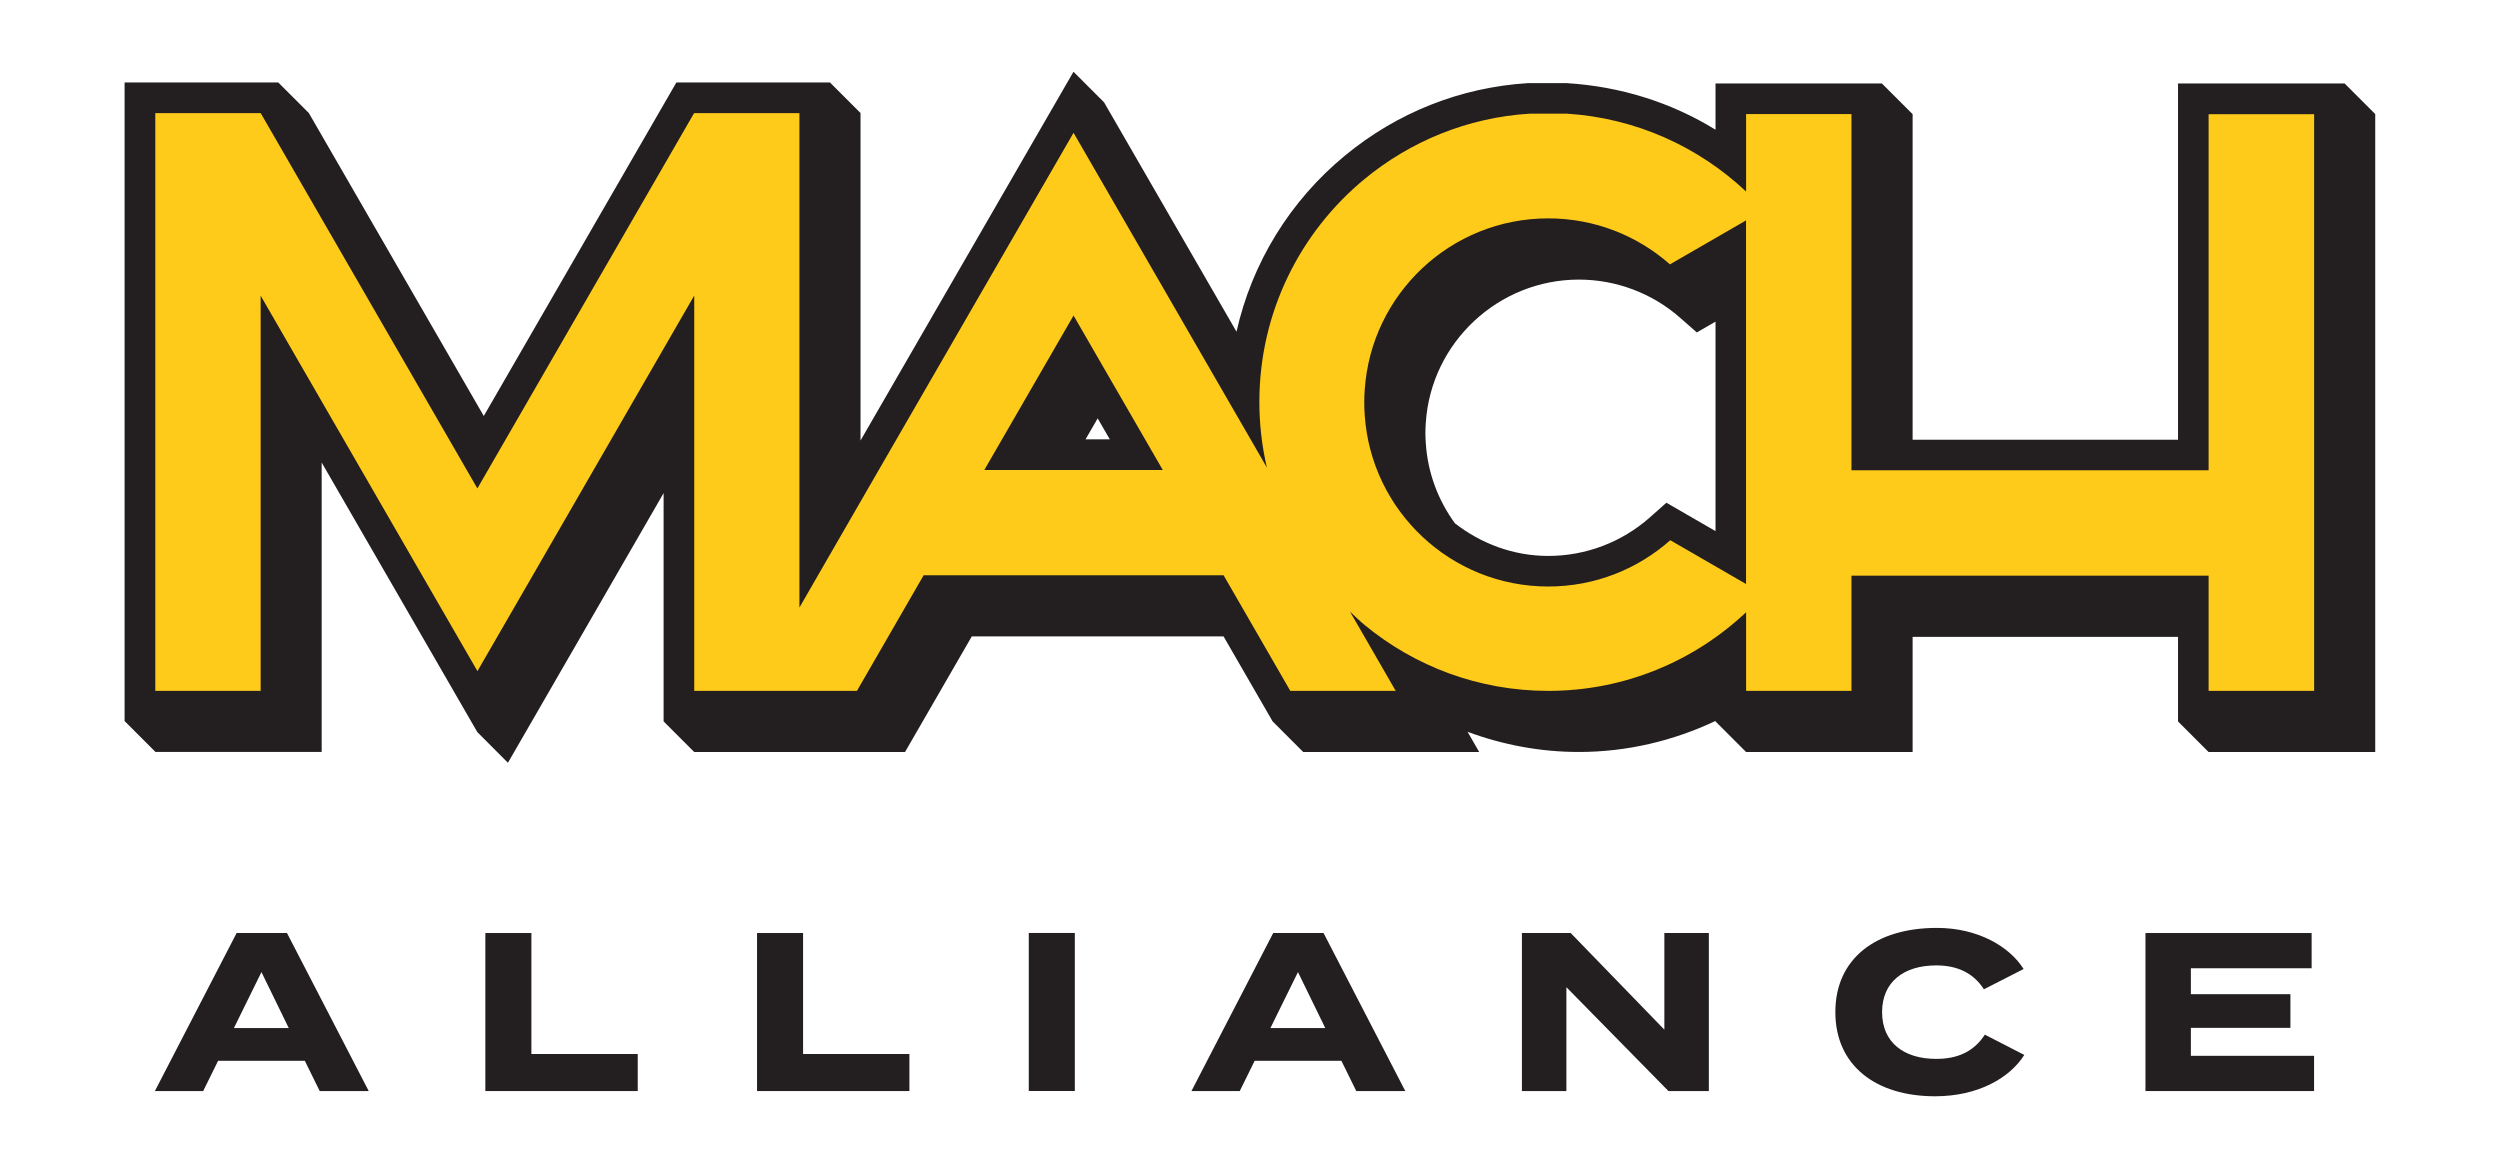
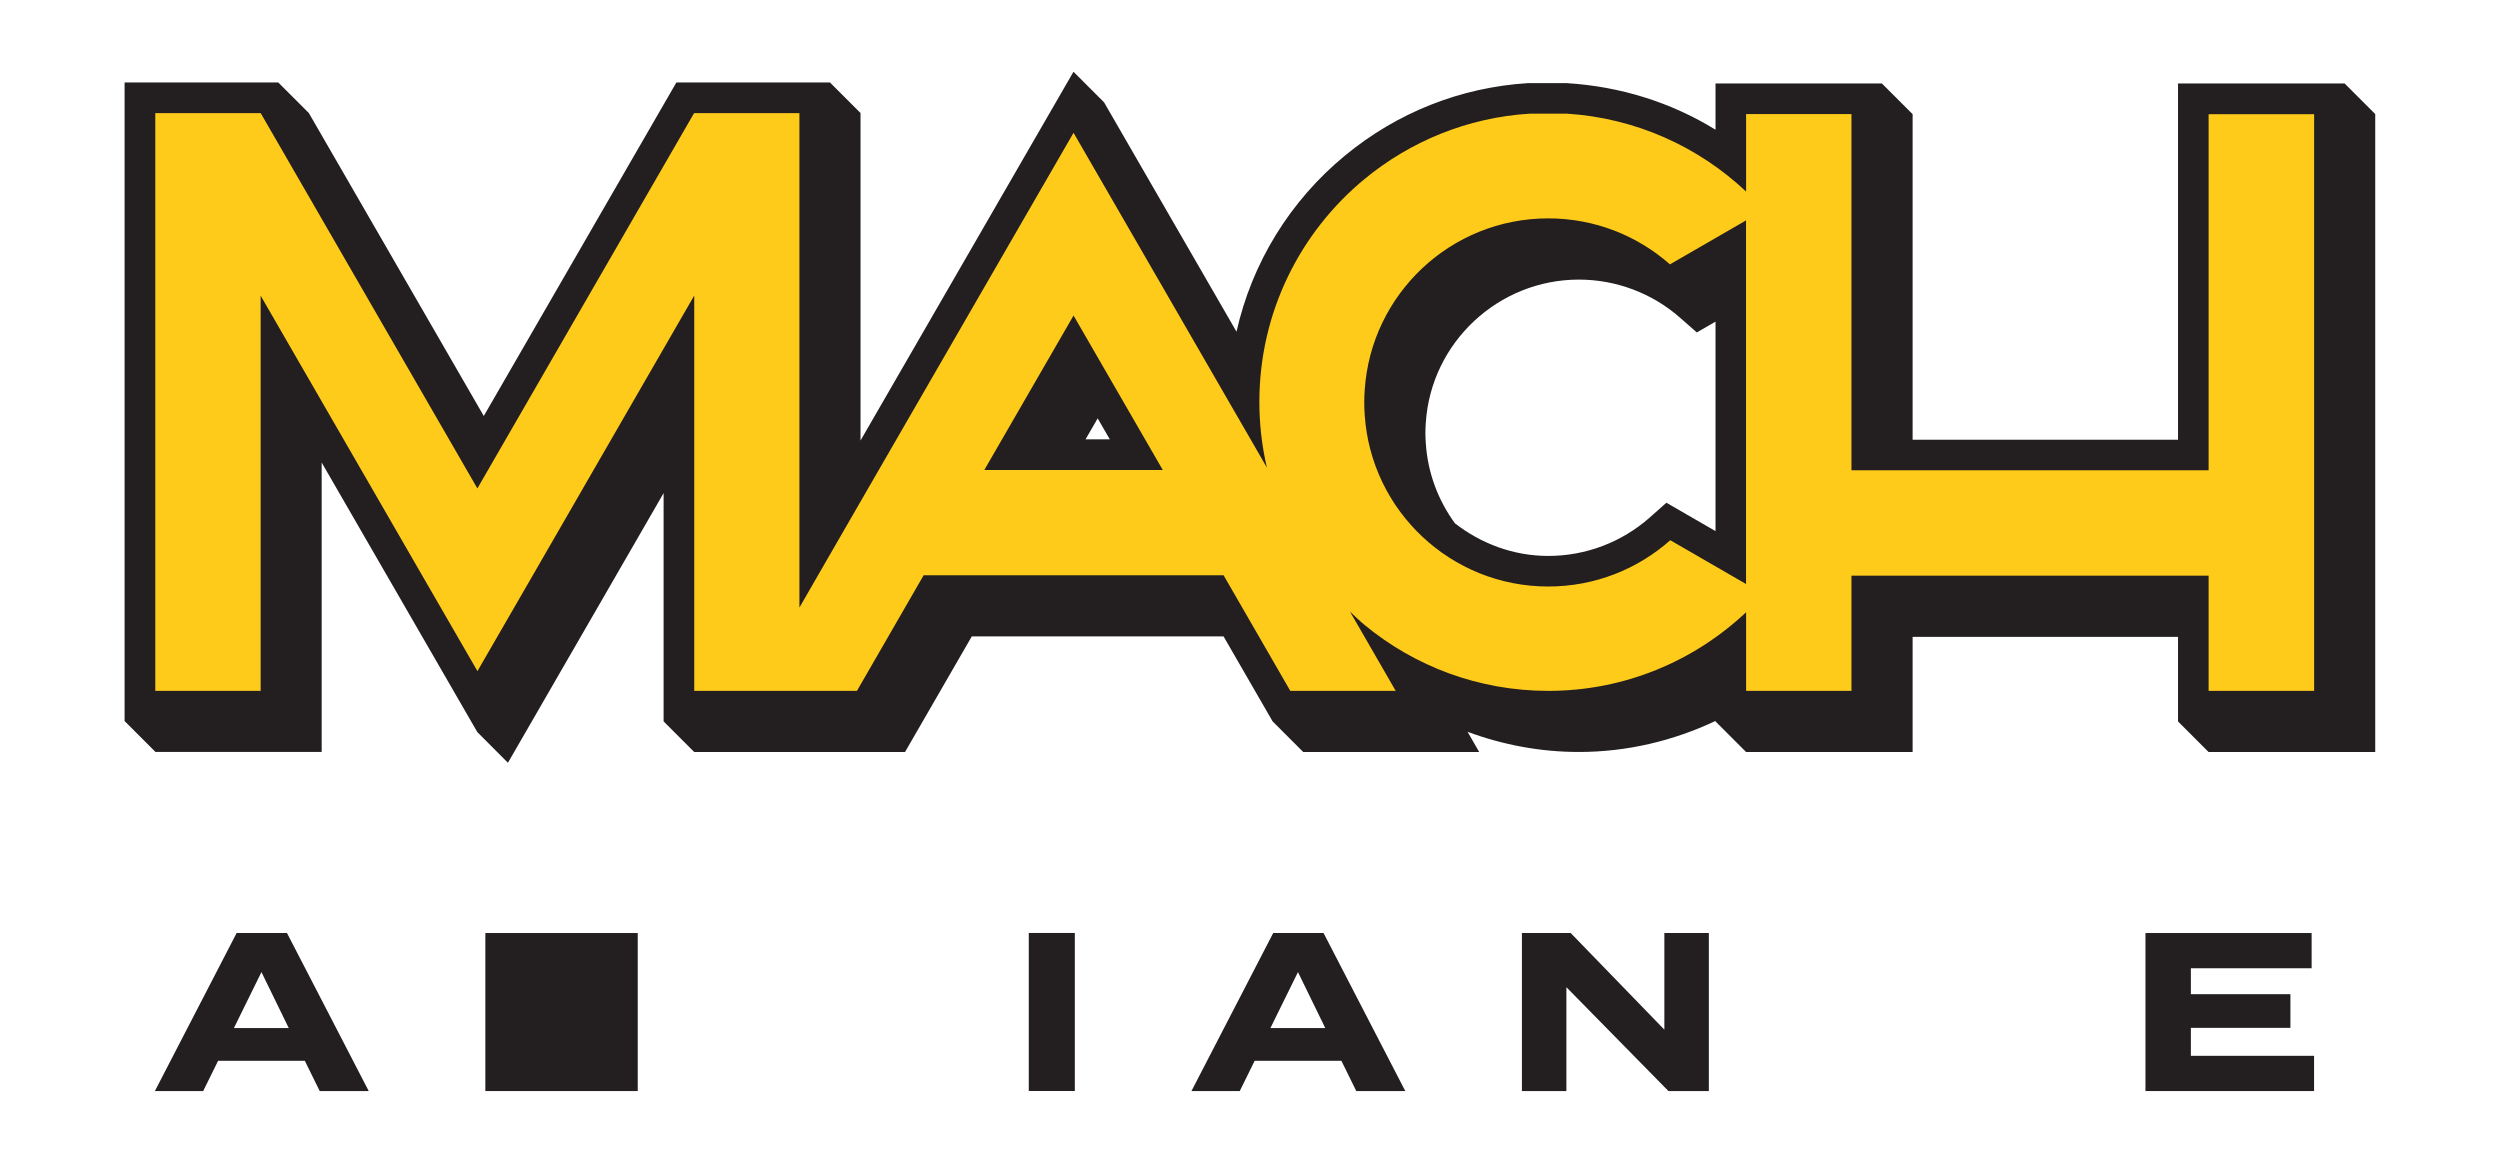
<svg xmlns="http://www.w3.org/2000/svg" id="Layer_2" viewBox="0 0 430 200">
  <defs>
    <style>.cls-1{fill:none;}.cls-2{fill:#231f20;}.cls-3{fill:#ffcb1b;}</style>
  </defs>
  <g id="Layer_1-2">
    <rect class="cls-1" x="-65.39" y="-86.93" width="560.77" height="373.87" />
    <path class="cls-2" d="M52.42,182.46h-14.91l-2.56,5.2h-8.31l14.06-27.18h8.66l14.06,27.18h-8.43l-2.56-5.2h-.01ZM49.67,176.83l-4.7-9.63-4.74,9.63s9.44,0,9.44,0Z" />
-     <path class="cls-2" d="M109.69,181.29v6.37h-26.21v-27.18h7.92v20.81h18.29Z" />
-     <path class="cls-2" d="M156.42,181.29v6.37h-26.21v-27.18h7.92v20.81h18.29Z" />
+     <path class="cls-2" d="M109.69,181.29v6.37h-26.21v-27.18h7.92h18.29Z" />
    <path class="cls-2" d="M176.95,187.65v-27.18h7.92v27.18h-7.92Z" />
    <path class="cls-2" d="M230.71,182.46h-14.91l-2.56,5.2h-8.31l14.06-27.18h8.66l14.06,27.18h-8.43l-2.56-5.2h-.01ZM227.95,176.83l-4.7-9.63-4.74,9.63h9.44Z" />
    <path class="cls-2" d="M293.92,160.48v27.18h-6.95l-17.55-17.86v17.86h-7.65v-27.18h8.39l16.11,16.62v-16.62h7.65,0Z" />
-     <path class="cls-2" d="M341.38,177.95l6.8,3.5c-2.53,4-8,7.11-15.34,7.11-10.25,0-17.16-5.32-17.16-14.48s6.91-14.48,17.47-14.48c7.03,0,12.47,3.18,14.91,7.07l-6.83,3.49c-1.79-2.79-4.54-4.11-8.19-4.11-5.59,0-9.32,2.83-9.32,8.04s3.73,8.04,9.32,8.04c3.65,0,6.45-1.24,8.35-4.16v-.02Z" />
    <path class="cls-2" d="M398.02,181.6v6.06h-29v-27.18h28.58v6.06h-20.77v4.46h17.12v5.79h-17.12v4.81h21.2-.01Z" />
    <path class="cls-2" d="M408.54,19.62l-5.26-5.26h-28.66v61.27h-45.65V19.62h-.02l-5.24-5.24v-.02h-28.64v7.95c-7.59-4.67-16.29-7.44-25.58-8.01h-6.71c-11.56.73-22.42,5.03-31.4,12.42-9.55,7.86-16.05,18.53-18.7,30.33l-22.78-39.45-5.26-5.26-36.63,63.43V19.44h0l-5.26-5.26v.02-.02h-26.41l-33.13,57.37-30.09-52.11h0l-5.26-5.26h-26.43v109.89h.05l5.21,5.21v.05h28.64v-49.77l26.77,46.36h0l5.26,5.27-.02-.05.03.05,26.77-46.37v39.26l5.26,5.26h36.27l11.48-19.88h43.3l8.44,14.62h0l5.24,5.24v.02h30.29l-2-3.47c6.09,2.26,12.57,3.47,19.14,3.47,8.22,0,16.22-1.89,23.51-5.34v.09h0l5.26,5.26h28.64v-19.81h45.65v14.55h0l5.26,5.26h28.66V19.64h0v-.02ZM186.71,75.57l2.09-3.61,2.09,3.61h-4.18ZM295.07,91.35l-8.45-4.88-2.84,2.52c-4.82,4.27-11.03,6.63-17.48,6.63-6.03,0-11.57-2.14-16.04-5.6-2.86-3.9-4.68-8.62-5.02-13.76-.04-.59-.07-1.18-.07-1.77s.02-1.19.07-1.82c.92-13.78,12.49-24.58,26.32-24.58,6.43,0,12.63,2.34,17.45,6.59l2.84,2.5,3.22-1.86v36.03h0Z" />
    <path class="cls-3" d="M379.88,19.62v61.27h-61.43V19.62h-18.12v13.33c-8.16-7.68-18.92-12.65-30.84-13.4h-6.38c-10.75.67-20.55,4.78-28.38,11.22-11.06,9.11-18.12,22.91-18.12,38.36,0,3.89.45,7.67,1.3,11.3l-24.19-41.89-9.07-15.7-9.07,15.7-24.42,42.28-10.45,18.11-3.21,5.57V19.46h-18.12l-37.27,64.55L44.84,19.46h-18.13v99.37h18.12V50.85l28.22,48.88,9.07,15.7,9.07-15.7,28.22-48.9v68h27.98l11.47-19.88h51.6l11.47,19.88h18.13l-7.88-13.66c.84.8,1.66,1.61,2.56,2.35,8.6,7.08,19.59,11.31,31.57,11.31,13.18,0,25.13-5.16,34.02-13.53v13.53h18.12v-19.81h61.43v19.81h18.15V19.64h-18.15,0ZM169.3,80.84l15.35-26.57,15.35,26.57h-30.7ZM287.27,92.93c-5.58,4.95-12.93,7.95-20.97,7.95-16.76,0-30.47-13.02-31.57-29.49-.05-.71-.08-1.44-.08-2.17s.03-1.45.08-2.17c1.1-16.48,14.81-29.49,31.57-29.49,8.03,0,15.35,2.99,20.93,7.91l13.09-7.56v62.54l-13.05-7.54v.02Z" />
  </g>
</svg>